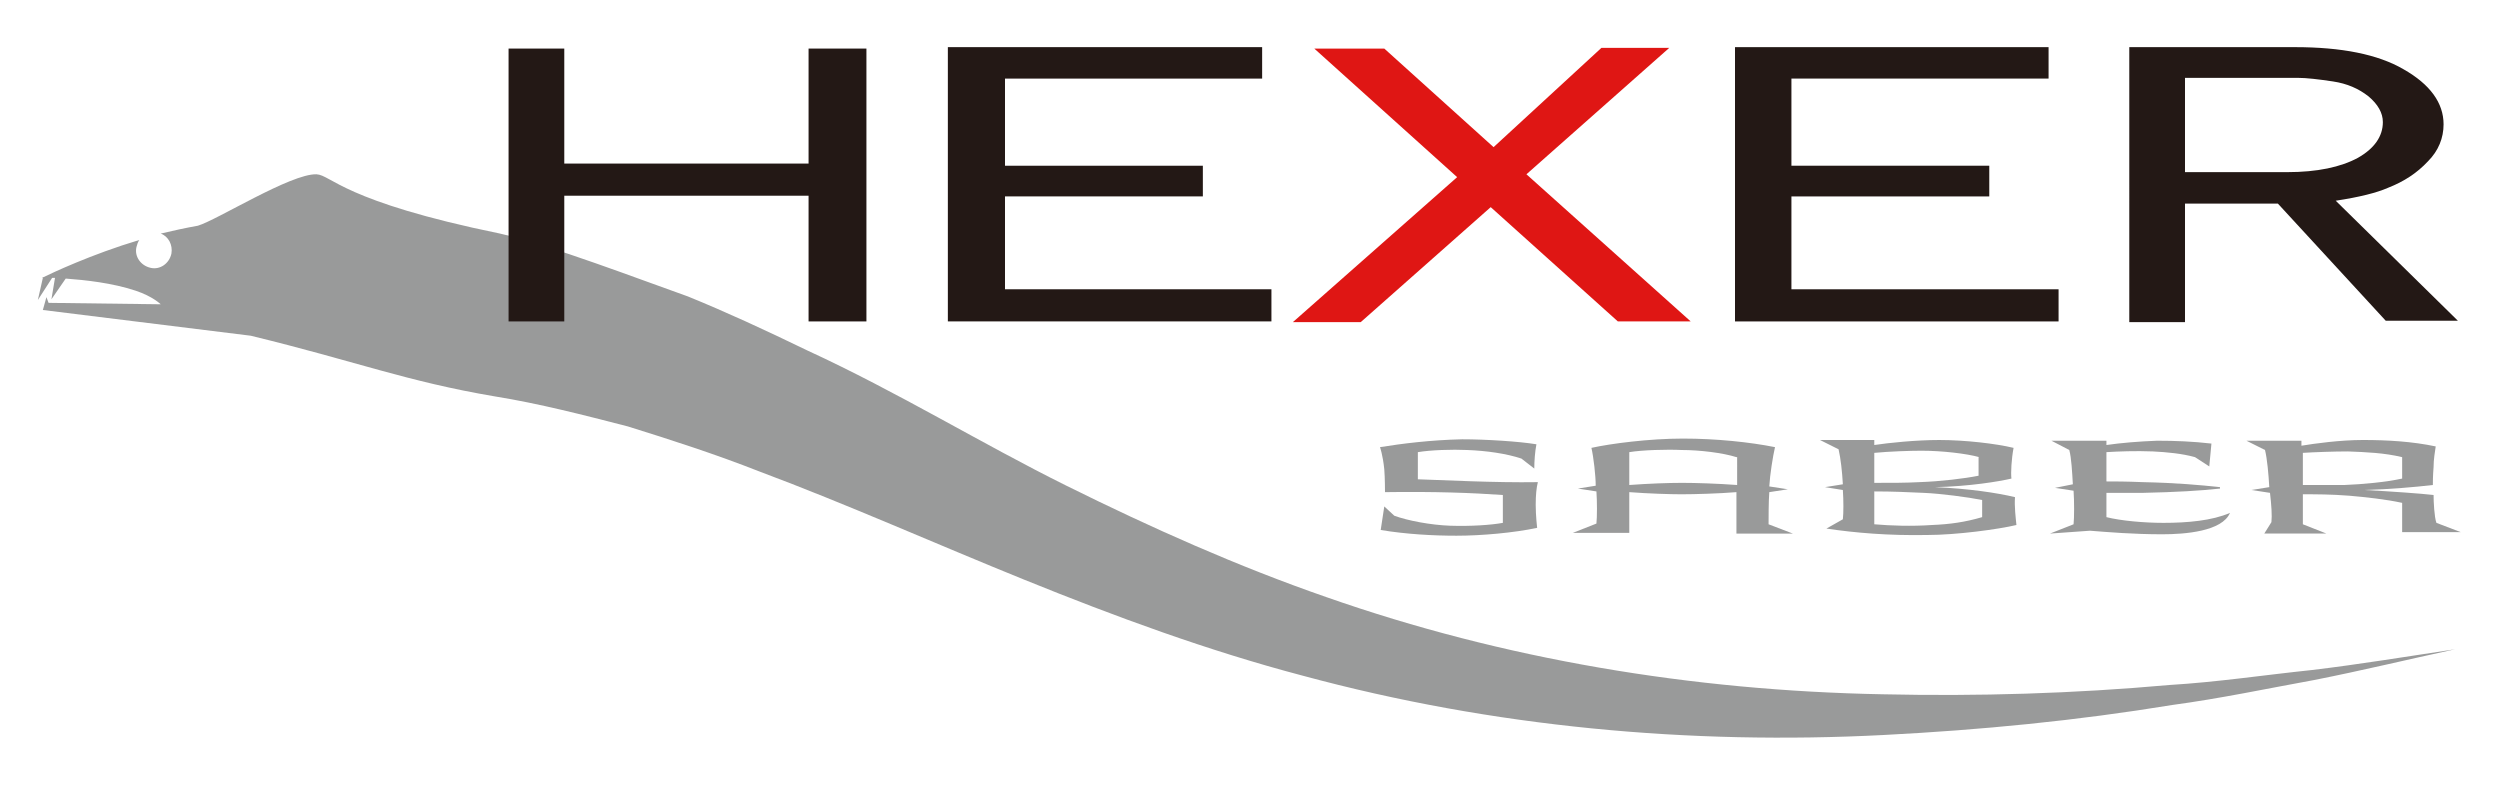
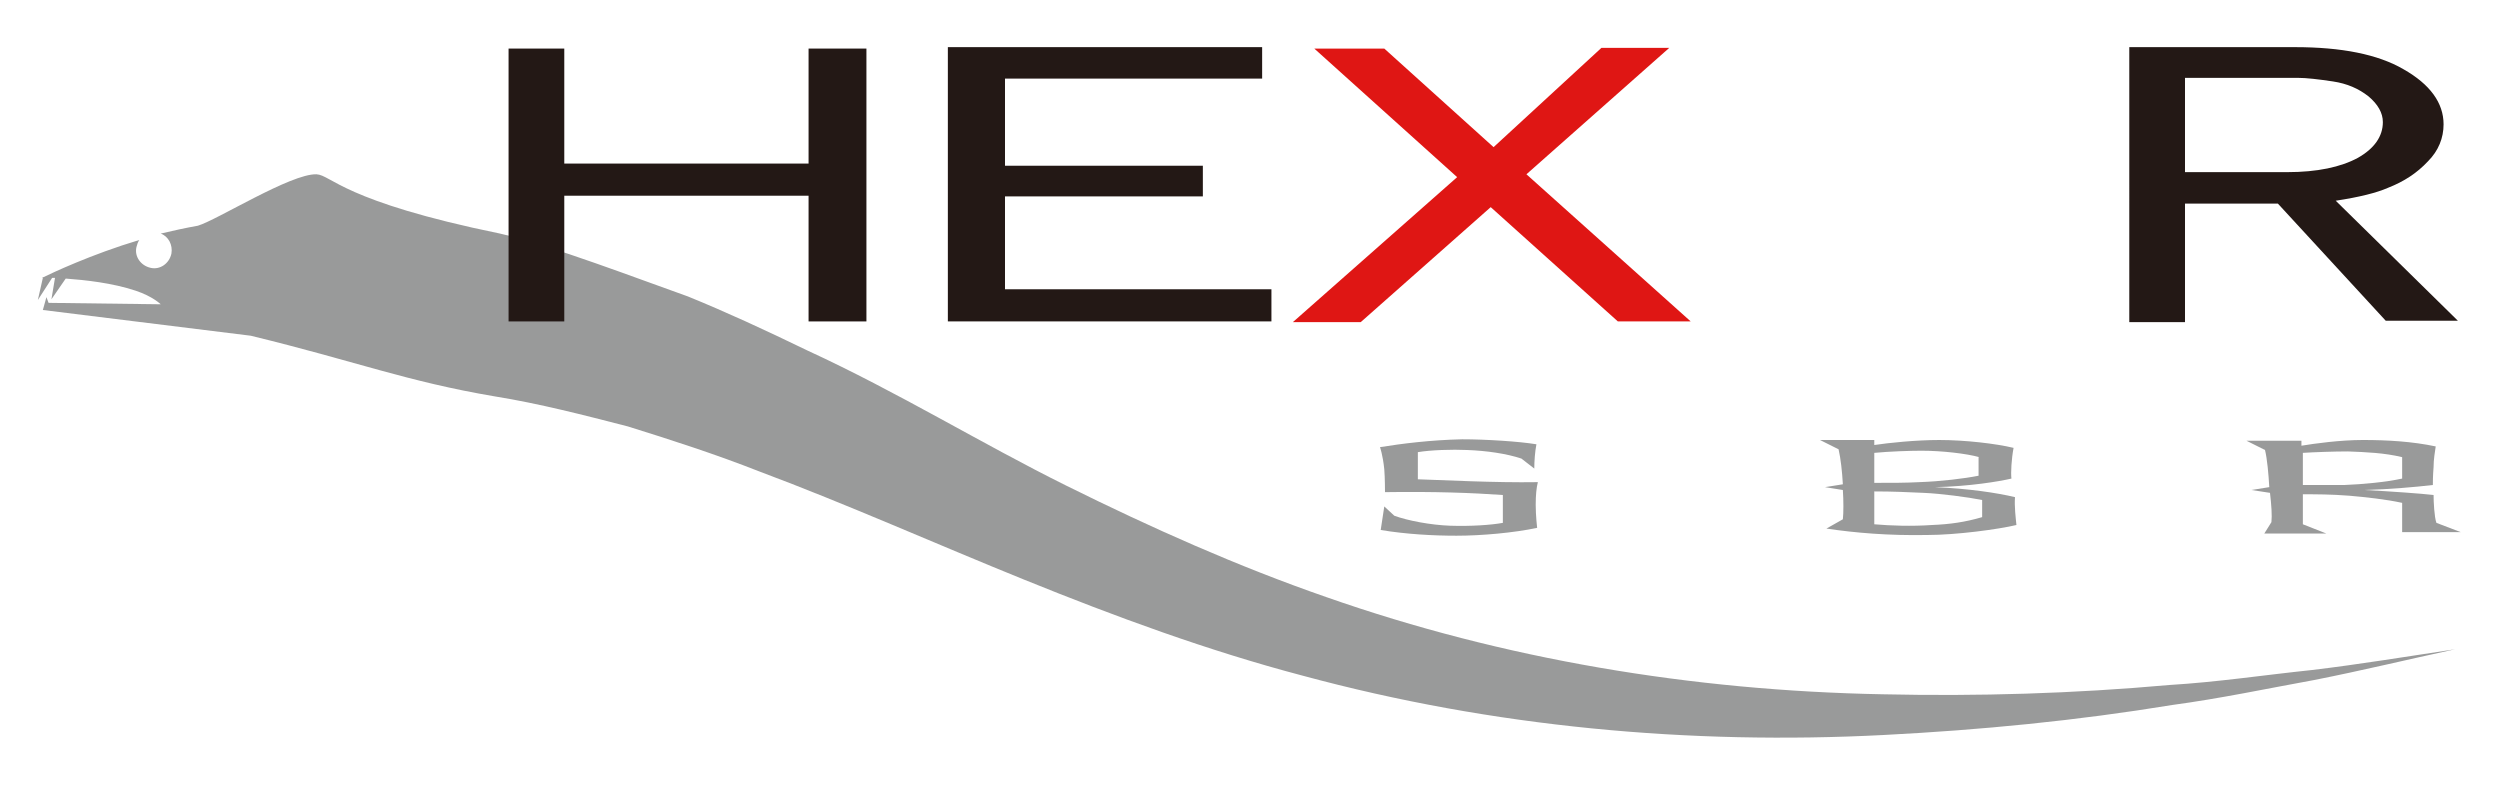
<svg xmlns="http://www.w3.org/2000/svg" version="1.1" id="レイヤー_1" x="0px" y="0px" width="350px" height="110px" viewBox="0 0 350 110" style="enable-background:new 0 0 350 110;" xml:space="preserve">
  <style type="text/css">
	.st0{fill:#999A9A;}
	.st1{fill:#231815;}
	.st2{fill:#DF1614;}
</style>
  <g>
    <g>
      <path class="st0" d="M323.7,93.8c-6.7,0.7-13.3,1.7-20,2.1c-13.4,1.2-26.8,1.6-40.1,1.3c-26.7-0.5-53.1-4.9-77.9-13.6    c-12.4-4.3-24.5-9.7-36.4-15.6c-11.9-5.9-23.6-13.1-36.2-18.9c-6.2-3-11.4-5.4-16.8-7.6C89.8,39.2,77,34.3,70,32.7    c-22-4.5-23.6-8.2-25.7-8.3c-3.6-0.1-13.9,6.4-16.6,7.2c-1.7,0.3-3.5,0.7-5.2,1.1c1.1,0.4,1.7,1.6,1.5,2.8c-0.3,1.4-1.6,2.3-2.9,2    c-1.4-0.3-2.3-1.6-2-2.9c0.1-0.4,0.2-0.7,0.4-1c-6.7,2-12.4,4.7-13.4,5.2l0,0l0,0c-0.1,0-0.2,0.1-0.2,0.1s0.1,0,0.1,0l-0.7,3.1    l2-3.1c0.1,0,0.2,0,0.4,0l-0.5,3l2-2.9c2.7,0.2,6.5,0.6,9.8,1.7c2.4,0.8,3.5,1.9,3.5,1.9L6.8,42.4l-0.3-0.8L6,43.4L35.1,47    c14.8,3.6,21.8,6.4,34.2,8.5c6.2,1,12.4,2.6,18.6,4.2c6.1,1.9,12.3,3.9,18.4,6.3c12.3,4.6,24.6,10.1,37.2,15.2    c12.6,5.1,25.6,9.9,38.9,13.4c26.6,7.2,54.2,9.7,81.3,8.3c13.6-0.7,27-2,40.4-4.2c6.7-0.9,13.3-2.3,19.9-3.5    c6.6-1.3,13.2-2.9,19.7-4.3C337,91.9,330.4,93,323.7,93.8z" />
    </g>
    <g>
      <path class="st1" d="M113.2,6.8h8.1v38.2h-8.1V27.4H79v17.6h-7.8V6.8H79v16.1h34.2V6.8z" />
      <path class="st1" d="M132.8,6.6h43.9V11h-36v12.2h27.7v4.3h-27.7v13H178v4.5h-45.3V6.6z" />
      <path class="st2" d="M224.2,6.7h9.5l-20,17.7l23,20.6h-10.2L208.7,29l-18.2,16.1H181l23-20.3l-20-18h9.8l15.3,13.8L224.2,6.7z" />
-       <path class="st1" d="M242.9,6.6h43.9V11h-36v12.2h27.7v4.3h-27.7v13h37.4v4.5h-45.3V6.6z" />
      <path class="st1" d="M327,28.1l17.1,16.8H334l-15.1-16.4h-13v16.6h-7.8V6.6h23.2c6.5,0,11.6,1,15.2,3.1c3.7,2.1,5.6,4.7,5.6,7.7    c0,1.9-0.7,3.7-2.2,5.2c-1.5,1.6-3.3,2.8-5.6,3.7C332.7,27,330.3,27.6,327,28.1z M321.7,10.9h-15.8v13.2h14.3c4.2,0,7.5-0.7,9.9-2    c2.3-1.3,3.5-3,3.5-5c0-1.3-0.7-2.5-2-3.6c-1.4-1.1-3-1.8-5-2.1C324.6,11.1,322.9,10.9,321.7,10.9z" />
    </g>
    <g>
      <path class="st0" d="M215.3,67.5c-0.2,0.8-0.3,1.8-0.3,3.2c0,1.5,0.2,3.2,0.2,3.2c-3.3,0.7-7.8,1.1-11.3,1.1    c-3.2,0-7-0.2-10.6-0.8l0.5-3.3l1.4,1.3c1.9,0.7,5.1,1.3,7.8,1.4c2.9,0.1,5.8-0.1,7.4-0.4v-3.9c-4.3-0.3-9.5-0.5-16.5-0.4    c0,0,0-2-0.1-3.2c-0.2-2-0.6-3.1-0.6-3.1c3.1-0.5,7.1-1,11.5-1.1c3.3,0,8,0.3,10.4,0.7c-0.2,1-0.3,2.4-0.3,3.4l-1.8-1.4    c-2.1-0.7-4.9-1.1-7.6-1.2c-2.1-0.1-5.1,0-6.9,0.3v3.8C201.9,67.2,209.2,67.6,215.3,67.5z" />
-       <path class="st0" d="M243.1,74.6v-5.7c-2.4,0.2-5.9,0.3-7.7,0.3c-1.6,0-4.7-0.1-7.3-0.3v5.7h-7.9l3.3-1.3c0.1-0.9,0.1-3.1,0-4.5    l-2.6-0.4l2.5-0.4c0-1.4-0.3-4-0.6-5.3c2.7-0.6,8.1-1.3,12.8-1.3s9.4,0.5,12.9,1.2c-0.3,1.3-0.7,3.8-0.8,5.5l2.6,0.4l-2.6,0.4    c-0.1,1.3-0.1,3.7-0.1,4.5l3.4,1.3H243.1z M243.1,64c-1.9-0.6-5.1-1-7.7-1c-2-0.1-5.5,0-7.3,0.3v4.6c2.7-0.2,5.5-0.3,7.4-0.3    c1.9,0,5,0.1,7.7,0.3V64z" />
      <path class="st0" d="M269.8,74.9c-5.4,0.1-10.1-0.3-14.1-0.9l2.3-1.3c0.1-0.9,0.1-2.6,0-4.1l-2.5-0.4l2.5-0.4    c-0.1-1.8-0.3-3.6-0.6-4.9l-2.6-1.3h7.6v0.7c2-0.3,5.8-0.7,9.1-0.7c3.6,0,7.9,0.5,10.4,1.1c-0.3,1.6-0.4,3.5-0.3,4.3    c-1.7,0.4-5.9,1.1-10.7,1.2c4.7,0.2,8.7,0.8,11.2,1.4c-0.1,1.3,0.1,2.9,0.2,3.9C279.8,74.1,273.9,74.9,269.8,74.9z M277.1,64    c-1.8-0.5-5.2-0.9-8.1-0.9c-1.6,0-4.5,0.1-6.6,0.3v4.2c2.6,0,4.4,0,6.3-0.1c3-0.1,6.3-0.5,8.3-0.9V64z M277.5,70    c-2-0.4-5.8-0.9-8.2-1c-2.3-0.1-4.3-0.2-6.9-0.2v4.6c2.3,0.2,5.2,0.3,8.1,0.1c2.5-0.1,4.6-0.4,7-1.1V70z" />
-       <path class="st0" d="M302.7,74.8c-4,0-7.6-0.3-10.1-0.5l-5.6,0.4l3.3-1.3c0.1-0.9,0.1-3.3,0-4.7l-2.6-0.4l2.5-0.5    c-0.1-1.7-0.2-3.7-0.5-4.8l-2.5-1.3h7.7v0.6c2.1-0.3,4.5-0.5,7.1-0.6c2.5,0,5,0.1,7.6,0.4l-0.3,3.2l-2-1.3    c-1.8-0.5-3.9-0.7-5.9-0.8c-2.4-0.1-4.9,0-6.5,0.1v4.1c1.1,0,2.7,0,5.1,0.1c4.7,0.1,8,0.4,10.8,0.7v0.2c-2.8,0.3-6.1,0.5-10.8,0.6    c-2.4,0-3.6,0-5.1,0v3.4c2,0.5,5.2,0.8,8,0.8c3.3,0,6.8-0.3,9.3-1.4C311.1,74.4,305.9,74.8,302.7,74.8z" />
      <path class="st0" d="M336.3,74.6v-4.2c-2.3-0.5-5.1-0.8-7.4-1c-2.6-0.2-4.6-0.2-6.5-0.2v4.2l3.3,1.3h-8.7l1-1.6    c0.1-0.9,0-2.4-0.2-4.1l-2.6-0.4l2.5-0.4c-0.1-1.8-0.3-4-0.6-5.2l-2.6-1.3h7.7v0.7c1.8-0.3,5.4-0.8,8.6-0.8    c3.4,0,6.9,0.2,10.2,0.9c-0.1,0.7-0.3,1.8-0.3,2.9c-0.1,1.3-0.1,2.1-0.1,2.5c-2.6,0.3-6,0.6-9.6,0.7c3.8,0.2,8,0.5,9.7,0.7    c0,0.9,0.1,3.1,0.4,3.9l3.4,1.3H336.3z M336.3,64c-2.5-0.6-5-0.7-7.6-0.8c-1.9,0-4.7,0.1-6.3,0.2v4.5c1.6,0,3.6,0,5.8,0    c2.6-0.1,5.8-0.4,8.1-0.9V64z" />
    </g>
  </g>
</svg>